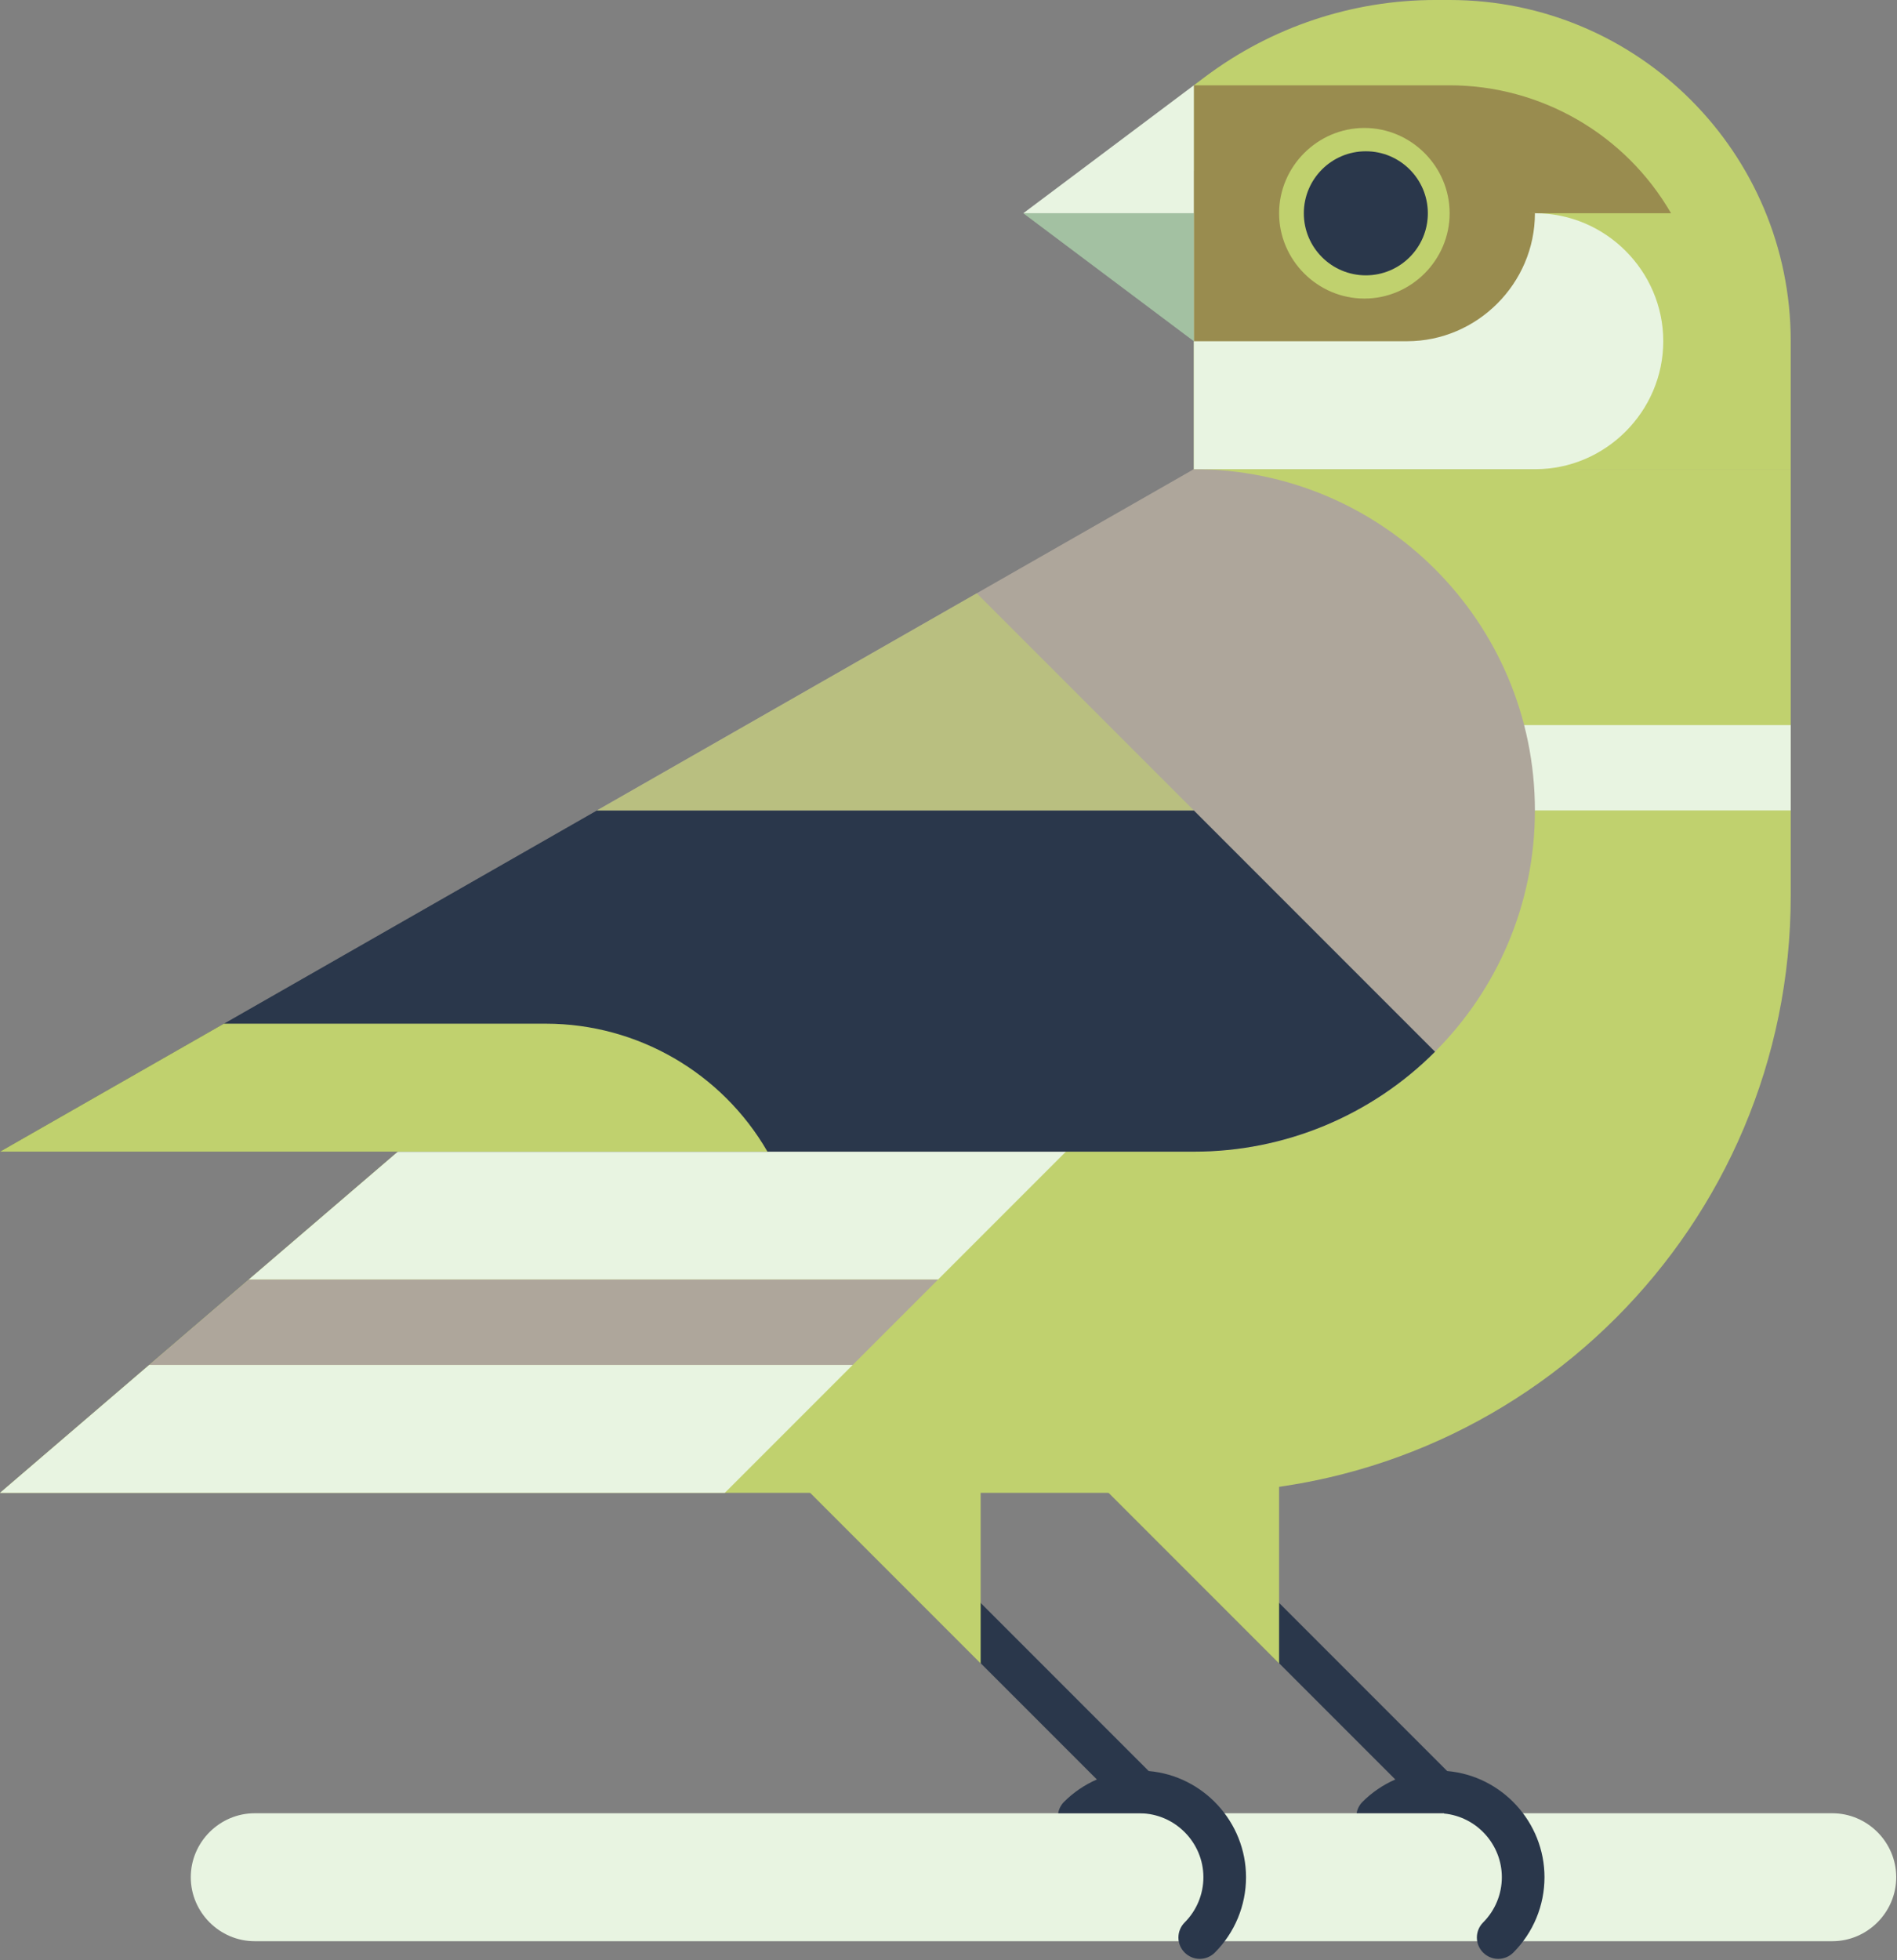
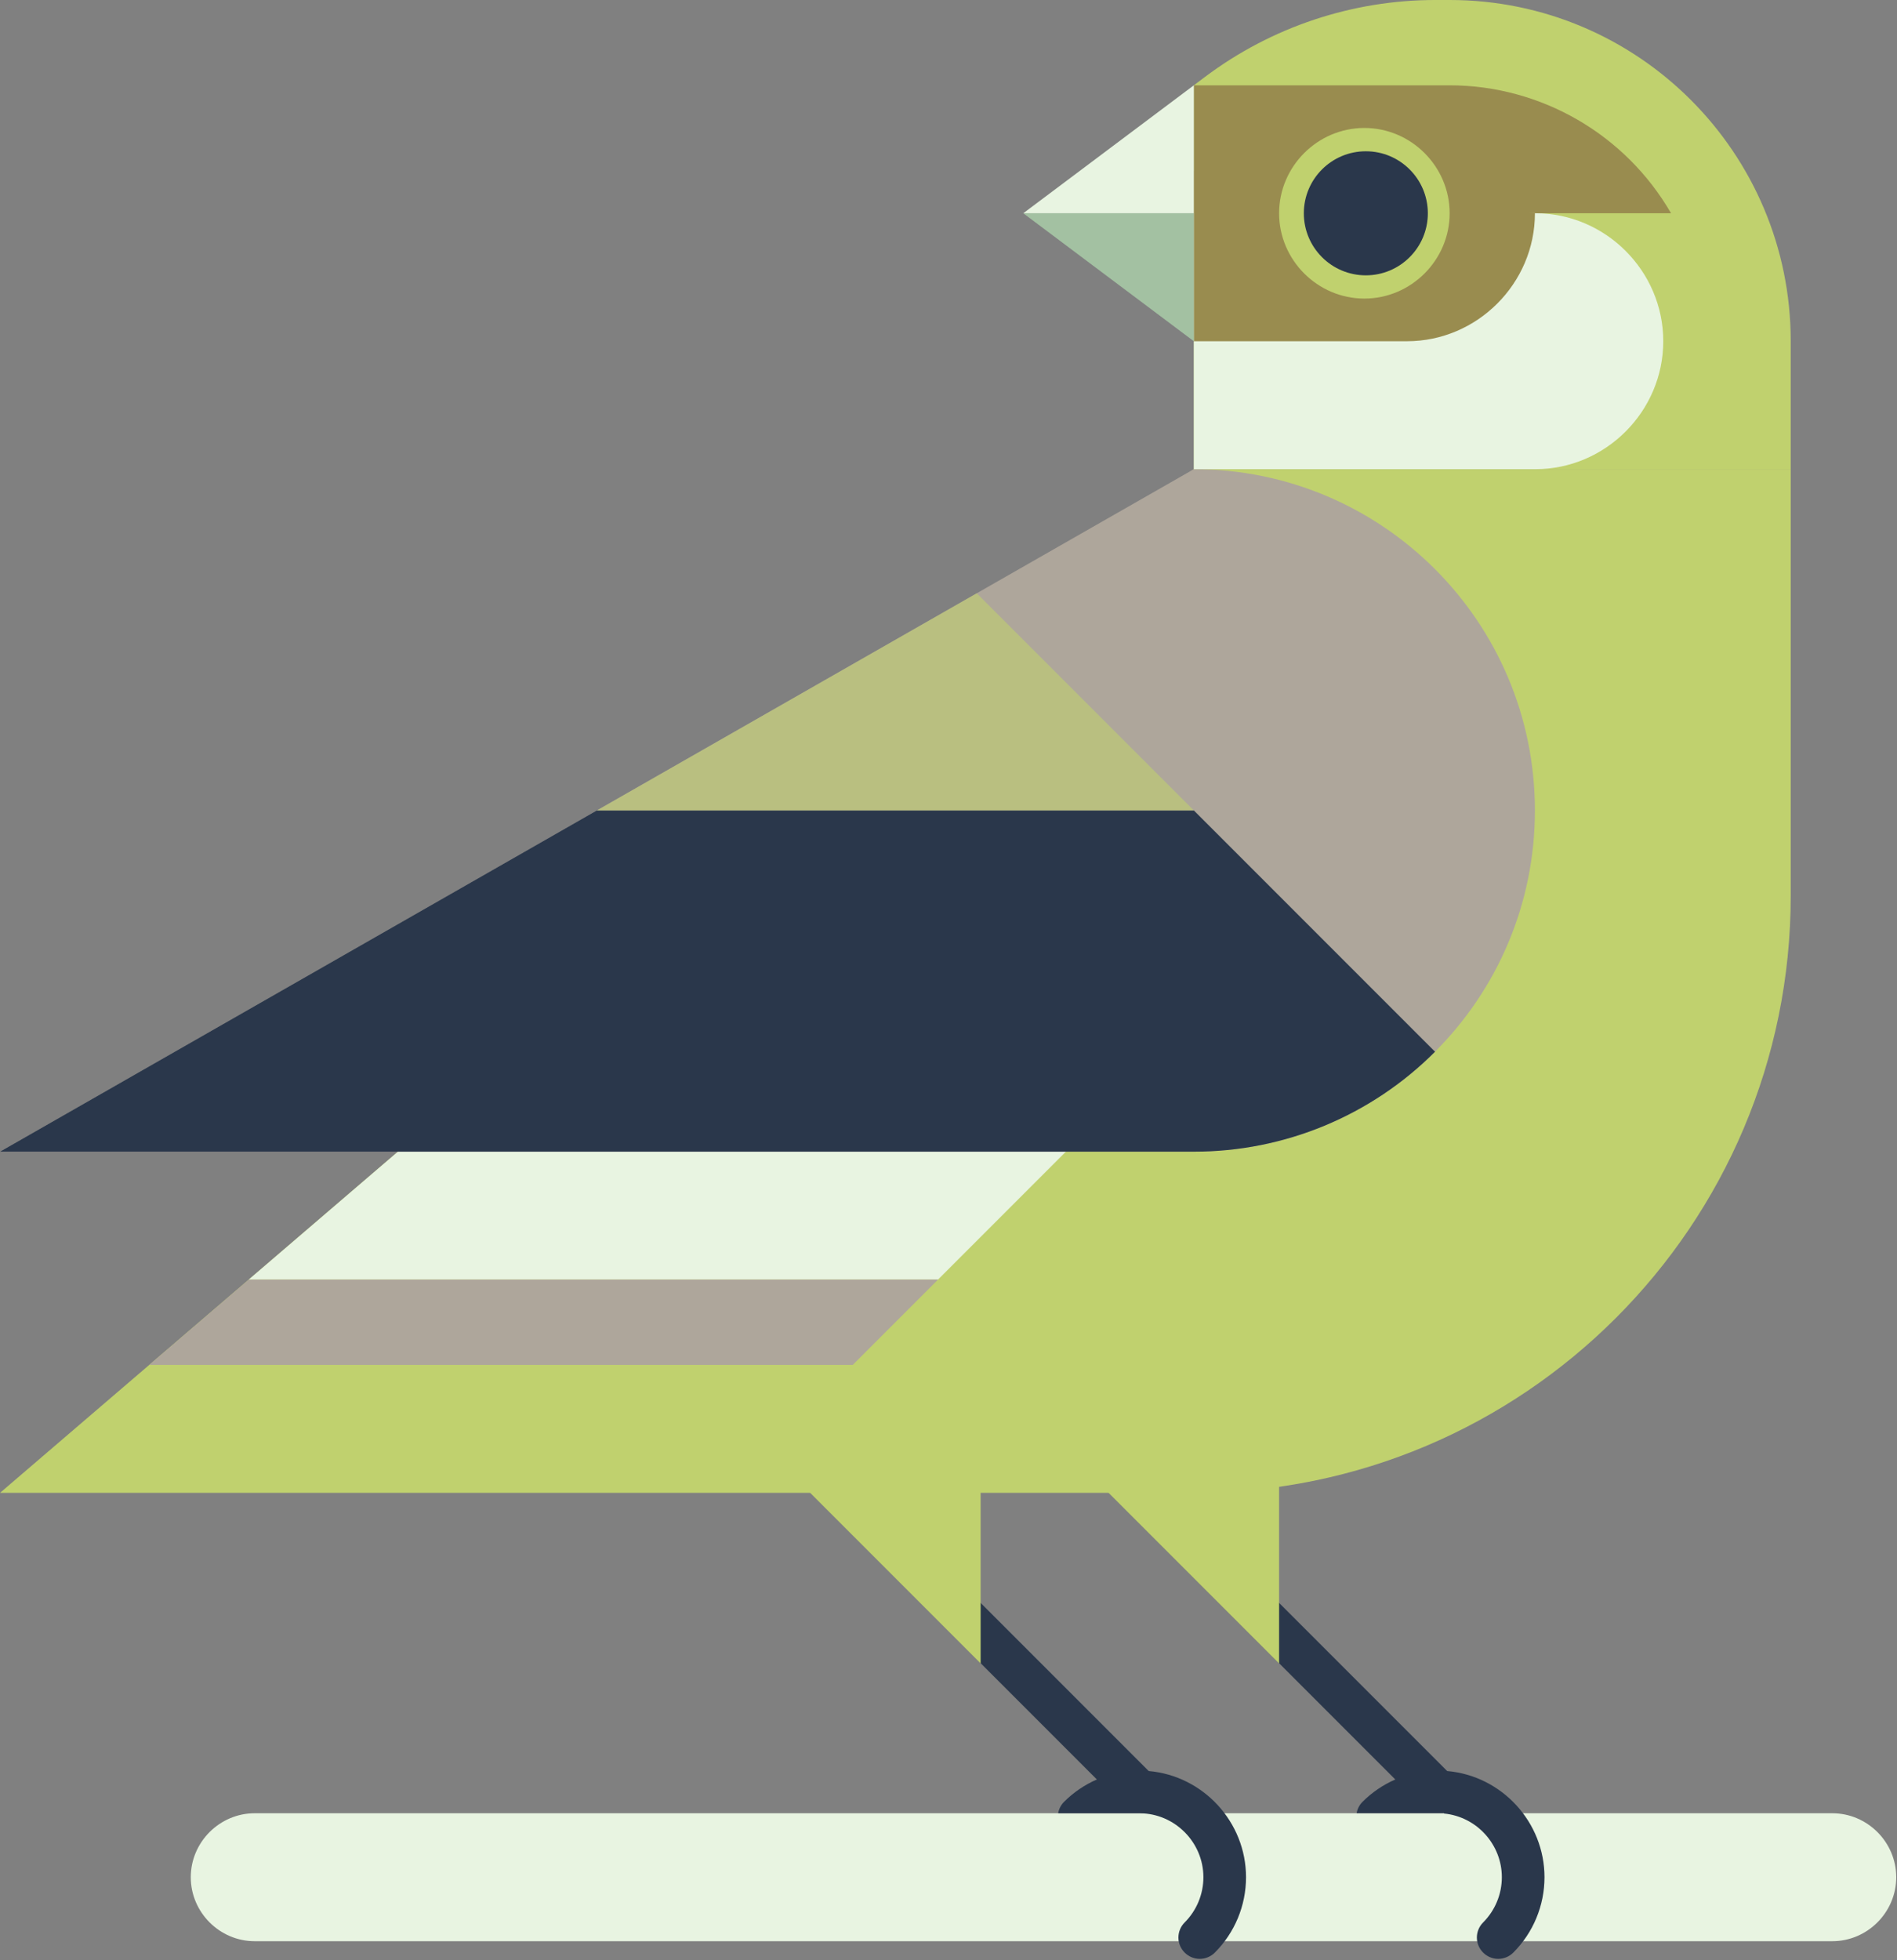
<svg xmlns="http://www.w3.org/2000/svg" width="100%" height="100%" viewBox="0 0 1278 1320" version="1.1" xml:space="preserve" style="fill-rule:evenodd;clip-rule:evenodd;stroke-linecap:round;stroke-linejoin:round;stroke-miterlimit:1.5;">
  <rect x="0" y="0" width="1278" height="1320" fill="#808080" stroke="none" />
  <defs>
    <style type="text/css">
    #eyelid path
  {
  -webkit-animation: flipeye 8s 0s linear infinite;
  -moz-animation: flipeye 8s 0s linear infinite;
  -ms-animation: flipeye 8s 0s linear infinite;
  animation: flipeye 8s 0s linear infinite;

  }
  @keyframes flipeye {
  0%, 40%, 50%, 100% {
  transform:scaleY(0) translateY(-20px)
}
  45%{
transform: scaleY(9) translateY(-85px) }

  }
  @-webkit-keyframes flipeye {
  0%, 40%, 50%, 100% {
  transform:scaleY(0) translateY(-20px)
  }
  45%{
  transform: scaleY(9) translateY(-85px) }
  }


  </style>
  </defs>
  <g id="Group_608">
    <g id="Path_508" transform="matrix(1,0,0,1,149.407,1262.86)">
      <path d="M22.2,44.406L1084.99,44.406C1108.63,44.406 1128.08,24.956 1128.08,1.319C1128.08,-22.317 1108.63,-41.767 1084.99,-41.767L22.2,-41.767C-1.437,-41.767 -20.886,-22.317 -20.886,1.32C-20.886,24.956 -1.437,44.406 22.2,44.406" style="fill:rgb(232,244,225);fill-rule:nonzero;" />
    </g>
    <g id="Path_509" transform="matrix(1,0,0,1,697.863,935.886)">
      <path d="M2.169,2.169C4.86,-0.525 8.515,-2.04 12.323,-2.04C16.131,-2.04 19.786,-0.525 22.477,2.169L277.1,256.781C313.996,259.994 342.656,291.26 342.656,328.295C342.656,347.331 335.084,365.607 321.621,379.065C318.928,381.759 315.27,383.275 311.461,383.275C303.579,383.275 297.094,376.79 297.094,368.908C297.094,365.101 298.608,361.445 301.3,358.752C309.38,350.675 313.924,339.707 313.924,328.283C313.924,306.206 296.955,287.521 274.981,285.4L274.981,285.128L216.1,285.128C216.606,282.243 217.989,279.583 220.059,277.511C226.416,271.153 233.913,266.05 242.159,262.468L2.169,22.477C-0.525,19.786 -2.04,16.131 -2.04,12.323C-2.04,8.515 -0.525,4.86 2.169,2.169" style="fill:rgb(42,55,75);fill-rule:nonzero;" />
    </g>
    <g id="Path_510" transform="matrix(1,0,0,1,496.794,935.886)">
      <path d="M2.169,2.169C4.86,-0.525 8.515,-2.04 12.323,-2.04C16.131,-2.04 19.786,-0.525 22.477,2.169L277.093,256.781C313.989,259.994 342.651,291.259 342.651,328.295C342.651,347.332 335.079,365.607 321.616,379.065C318.923,381.758 315.267,383.273 311.458,383.273C303.578,383.273 297.093,376.789 297.093,368.909C297.093,365.101 298.608,361.445 301.3,358.752C309.382,350.678 313.929,339.711 313.929,328.287C313.929,304.876 294.836,285.535 271.427,285.231L271.427,285.21L270.944,285.21C270.909,285.21 270.872,285.204 270.837,285.204C270.802,285.204 270.765,285.21 270.724,285.21L216.091,285.21C216.584,282.294 217.972,279.603 220.061,277.51C226.418,271.152 233.915,266.049 242.161,262.467L2.169,22.477C-0.525,19.786 -2.04,16.131 -2.04,12.323C-2.04,8.515 -0.525,4.86 2.169,2.169" style="fill:rgb(42,55,75);fill-rule:nonzero;" />
    </g>
    <g id="Path_511" transform="matrix(1,0,0,1,488.309,947.894)">
      <path d="M0,0L172.345,172.345L172.345,0L0,0Z" style="fill:rgb(192,209,110);fill-rule:nonzero;" />
    </g>
    <g id="Path_512" transform="matrix(1,0,0,1,689.378,947.894)">
      <path d="M0,0L172.345,172.345L172.345,0L0,0Z" style="fill:rgb(192,209,110);fill-rule:nonzero;" />
    </g>
    <g id="Path_513" transform="matrix(1,0,0,1,0,650.098)">
      <path d="M0,355.244L804.274,355.244C1026.37,355.244 1206.41,175.201 1206.41,-46.894L1206.41,-334.134L804.274,-334.134L0,355.244Z" style="fill:rgb(192,209,110);fill-rule:nonzero;" />
    </g>
    <g id="Path_514" transform="matrix(1,0,0,1,236.678,960.936)">
-       <path d="M251.631,44.406L-236.678,44.406L-136.144,-41.767L337.8,-41.767L251.631,44.406Z" style="fill:rgb(232,244,225);fill-rule:nonzero;" />
-     </g>
+       </g>
    <g id="Path_515" transform="matrix(1,0,0,1,378.712,488.308)">
      <path d="M224.493,0L396.838,229.793L253.217,373.412L-211.153,373.412L224.493,0Z" style="fill:rgb(232,244,225);fill-rule:nonzero;" />
    </g>
    <g id="Path_516" transform="matrix(1,0,0,1,358.096,861.721)">
      <path d="M273.834,0L216.387,57.449L-257.562,57.449L-190.538,0L273.834,0Z" style="fill:rgb(174,166,155);fill-rule:nonzero;" />
    </g>
    <g id="Path_517" transform="matrix(1,0,0,1,390.451,931.051)">
-       <rect x="413.823" y="-442.742" width="402.138" height="57.449" style="fill:rgb(232,244,225);" />
-     </g>
+       </g>
    <g id="flipwing">
      <g id="Path_518" transform="matrix(1,0,0,1,0,538.72)">
        <path d="M0,236.829L804.3,236.829C931.194,236.829 1034.06,133.961 1034.06,7.067C1034.06,-119.853 931.184,-222.742 804.27,-222.756L0,236.829Z" style="fill:rgb(174,166,155);fill-rule:nonzero;" />
      </g>
      <g id="Path_519" transform="matrix(1,0,0,1,389.823,545.756)">
        <path d="M414.451,0L576.951,162.5C533.925,205.641 475.415,229.878 414.486,229.8L-389.814,229.8L12.313,0L414.451,0Z" style="fill:rgb(42,55,75);fill-rule:nonzero;" />
      </g>
      <g id="Group_611" transform="matrix(1,0,0,1,0,545.76)">
        <clipPath id="_clip1">
          <path d="M402.136,-545.764L0,-315.97L804.3,-315.97C865.23,-315.888 923.742,-340.124 966.77,-383.264L804.274,-545.764L402.136,-545.764Z" />
        </clipPath>
        <g clip-path="url(#_clip1)">
          <g id="Path_529" transform="matrix(1,0,0,1,733.928,108.737)">
-             <path d="M192.424,207.226L192.426,207.226C208.184,207.226 221.15,194.26 221.15,178.502C221.15,170.886 218.121,163.575 212.736,158.19L-131.953,-186.5C-137.338,-191.886 -144.649,-194.915 -152.265,-194.915C-159.881,-194.915 -167.192,-191.886 -172.577,-186.5C-183.72,-175.357 -183.72,-157.019 -172.577,-145.876L172.112,198.815C177.493,204.206 184.807,207.235 192.424,207.227" style="fill:rgb(174,166,155);fill-rule:nonzero;" />
-           </g>
+             </g>
          <g id="Path_530" transform="matrix(1,0,0,1,537.726,108.737)">
            <path d="M192.424,207.226L192.426,207.226C208.184,207.226 221.15,194.26 221.15,178.502C221.15,170.886 218.121,163.575 212.736,158.19L-131.953,-186.5C-137.338,-191.886 -144.649,-194.915 -152.265,-194.915C-159.881,-194.915 -167.192,-191.886 -172.577,-186.5C-183.72,-175.357 -183.72,-157.019 -172.577,-145.876L172.112,198.815C177.492,204.207 184.807,207.236 192.424,207.227" style="fill:rgb(174,166,155);fill-rule:nonzero;" />
          </g>
        </g>
      </g>
      <g id="Group_617">
        <g id="Path_532" transform="matrix(1,0,0,1,526.17,399.528)">
          <path d="M131.869,0L-124.031,146.23L278.1,146.23L131.875,0L131.869,0Z" style="fill:rgb(192,209,110);fill-opacity:0.6;fill-rule:nonzero;" />
        </g>
        <g id="Path_533" transform="matrix(1,0,0,1,178.307,689.377)">
-           <path d="M189.569,0C251.028,0.047 307.987,32.954 338.728,86.173L-178.3,86.173L-27.5,0L189.569,0Z" style="fill:rgb(192,209,110);fill-rule:nonzero;" />
-         </g>
+           </g>
      </g>
    </g>
    <g id="Path_520" transform="matrix(1,0,0,1,887.807,-0.002)">
      <path d="M88.811,0L79.234,0C23.309,-0.001 -31.134,18.146 -75.875,51.7L-83.534,57.446L-83.534,315.965L318.6,315.965L318.6,229.793C318.6,102.884 215.722,0 88.811,0" style="fill:rgb(192,209,110);fill-rule:nonzero;" />
    </g>
    <g id="Path_521" transform="matrix(1,0,0,1,887.807,57.447)">
      <path d="M88.811,0C150.27,0.047 207.23,32.954 237.971,86.173L-83.529,86.173L-83.529,0L88.811,0Z" style="fill:rgb(153,140,79);fill-rule:nonzero;" />
    </g>
    <g id="Path_522" transform="matrix(1,0,0,1,915.652,227.152)">
      <path d="M118.415,88.811L-111.378,88.811L-111.378,-83.534L118.415,-83.534C118.513,-83.534 118.611,-83.535 118.709,-83.535C165.982,-83.535 204.882,-44.635 204.882,2.638C204.882,49.912 165.982,88.811 118.709,88.812C118.611,88.812 118.513,88.811 118.415,88.811" style="fill:rgb(232,244,225);fill-rule:nonzero;" />
    </g>
    <g id="Path_523" transform="matrix(1,0,0,1,915.652,128.818)">
      <path d="M118.415,14.8L-111.378,-13.922L-111.378,100.978L32.242,100.978C79.516,100.976 118.416,62.074 118.415,14.8" style="fill:rgb(153,140,79);fill-rule:nonzero;" />
    </g>
    <g id="Path_524" transform="matrix(1,0,0,1,917.412,114.015)">
-       <path d="M59.207,29.6C59.204,-1.913 33.272,-27.843 1.759,-27.843C-29.756,-27.843 -55.689,-1.91 -55.689,29.605C-55.689,61.12 -29.756,87.053 1.759,87.053L1.761,87.053C33.275,87.053 59.207,61.121 59.207,29.607L59.207,29.6" style="fill:rgb(192,209,110);fill-rule:nonzero;" />
+       <path d="M59.207,29.6C59.204,-1.913 33.272,-27.843 1.759,-27.843C-29.756,-27.843 -55.689,-1.91 -55.689,29.605C-55.689,61.12 -29.756,87.053 1.759,87.053C33.275,87.053 59.207,61.121 59.207,29.607L59.207,29.6" style="fill:rgb(192,209,110);fill-rule:nonzero;" />
    </g>
    <g id="Path_525" transform="matrix(1,0,0,1,917.851,121.417)">
      <path d="M44.406,22.2C44.405,-1.436 24.956,-20.884 1.32,-20.884C-22.316,-20.884 -41.766,-1.434 -41.766,22.202C-41.766,45.838 -22.316,65.288 1.32,65.288C24.956,65.288 44.406,45.838 44.406,22.202L44.406,22.2" style="fill:rgb(42,55,75);fill-rule:nonzero;" />
      <clipPath id="_clip2">
-         <path d="M44.406,22.2C44.405,-1.436 24.956,-20.884 1.32,-20.884C-22.316,-20.884 -41.766,-1.434 -41.766,22.202C-41.766,45.838 -22.316,65.288 1.32,65.288C24.956,65.288 44.406,45.838 44.406,22.202L44.406,22.2" clip-rule="nonzero" />
-       </clipPath>
+         </clipPath>
      <g clip-path="url(#_clip2)">
        <g id="eyelid" transform="matrix(1,0,0,0.197,-917.851,-50.126)">
          <path d="M976.743,78.794L858.743,78.794L858.743,142.794C858.743,142.794 874.89,152.852 917.999,152.852C963.915,152.852 976.743,142.794 976.743,142.794L976.743,78.794Z" style="fill:rgb(192,209,110);" />
        </g>
      </g>
    </g>
    <g id="eyemasking" transform="matrix(0.838,0,0,0.838,176.573,30.515)">
      <circle cx="887.333" cy="135" r="52.833" style="fill:none;stroke:rgb(192,209,110);stroke-width:5.97px;" />
    </g>
    <g id="Path_526" transform="matrix(1,0,0,1,745.067,57.447)">
      <path d="M59.207,0L-55.693,86.173L59.207,86.173L59.207,0Z" style="fill:rgb(232,244,225);fill-rule:nonzero;" />
    </g>
    <g id="Path_527" transform="matrix(1,0,0,1,745.067,185.386)">
      <path d="M59.207,44.406L-55.693,-41.767L59.207,-41.767L59.207,44.406Z" style="fill:rgb(163,193,162);fill-rule:nonzero;" />
    </g>
  </g>
</svg>